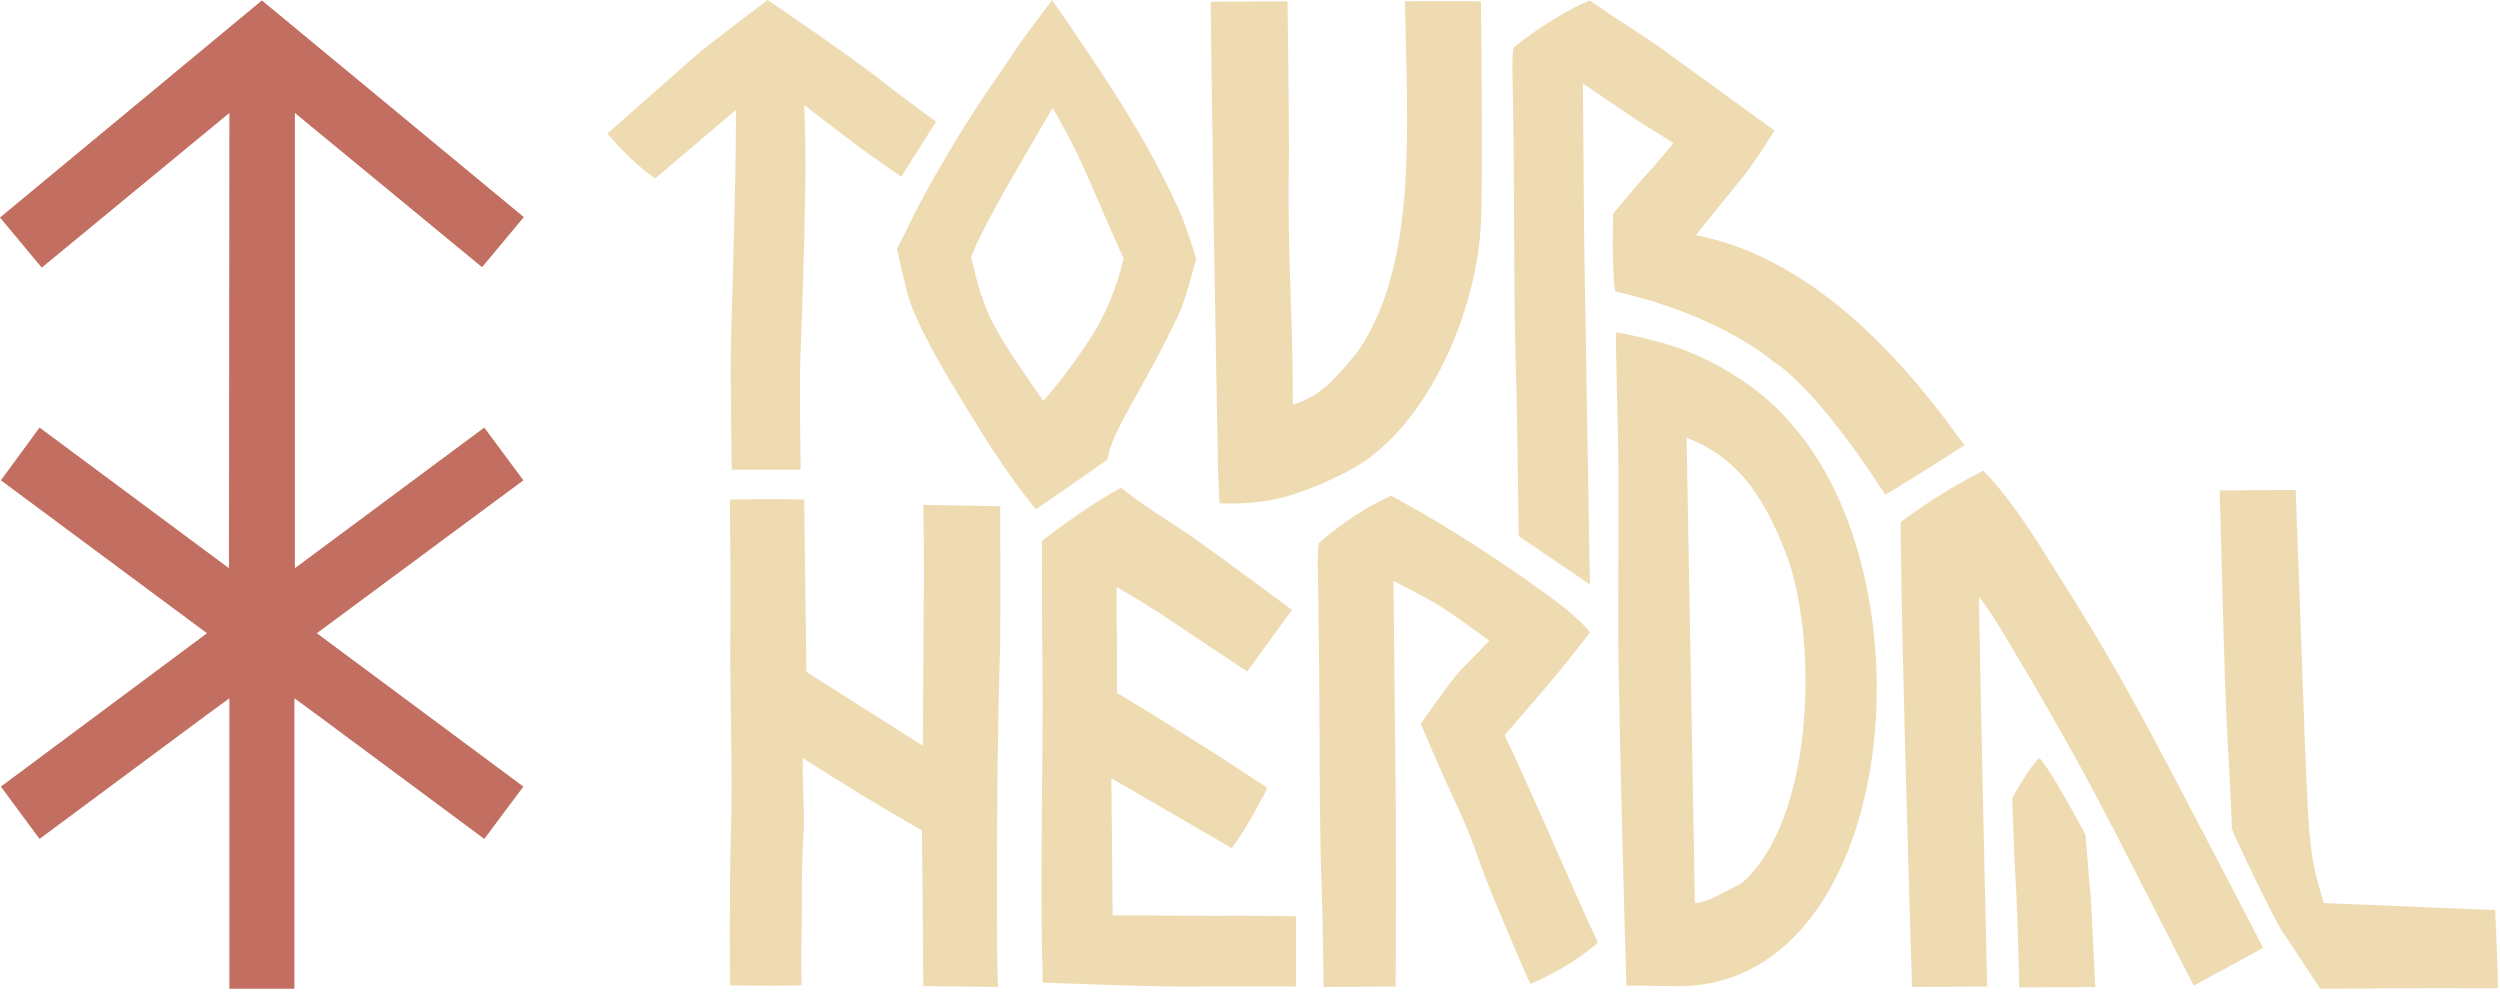
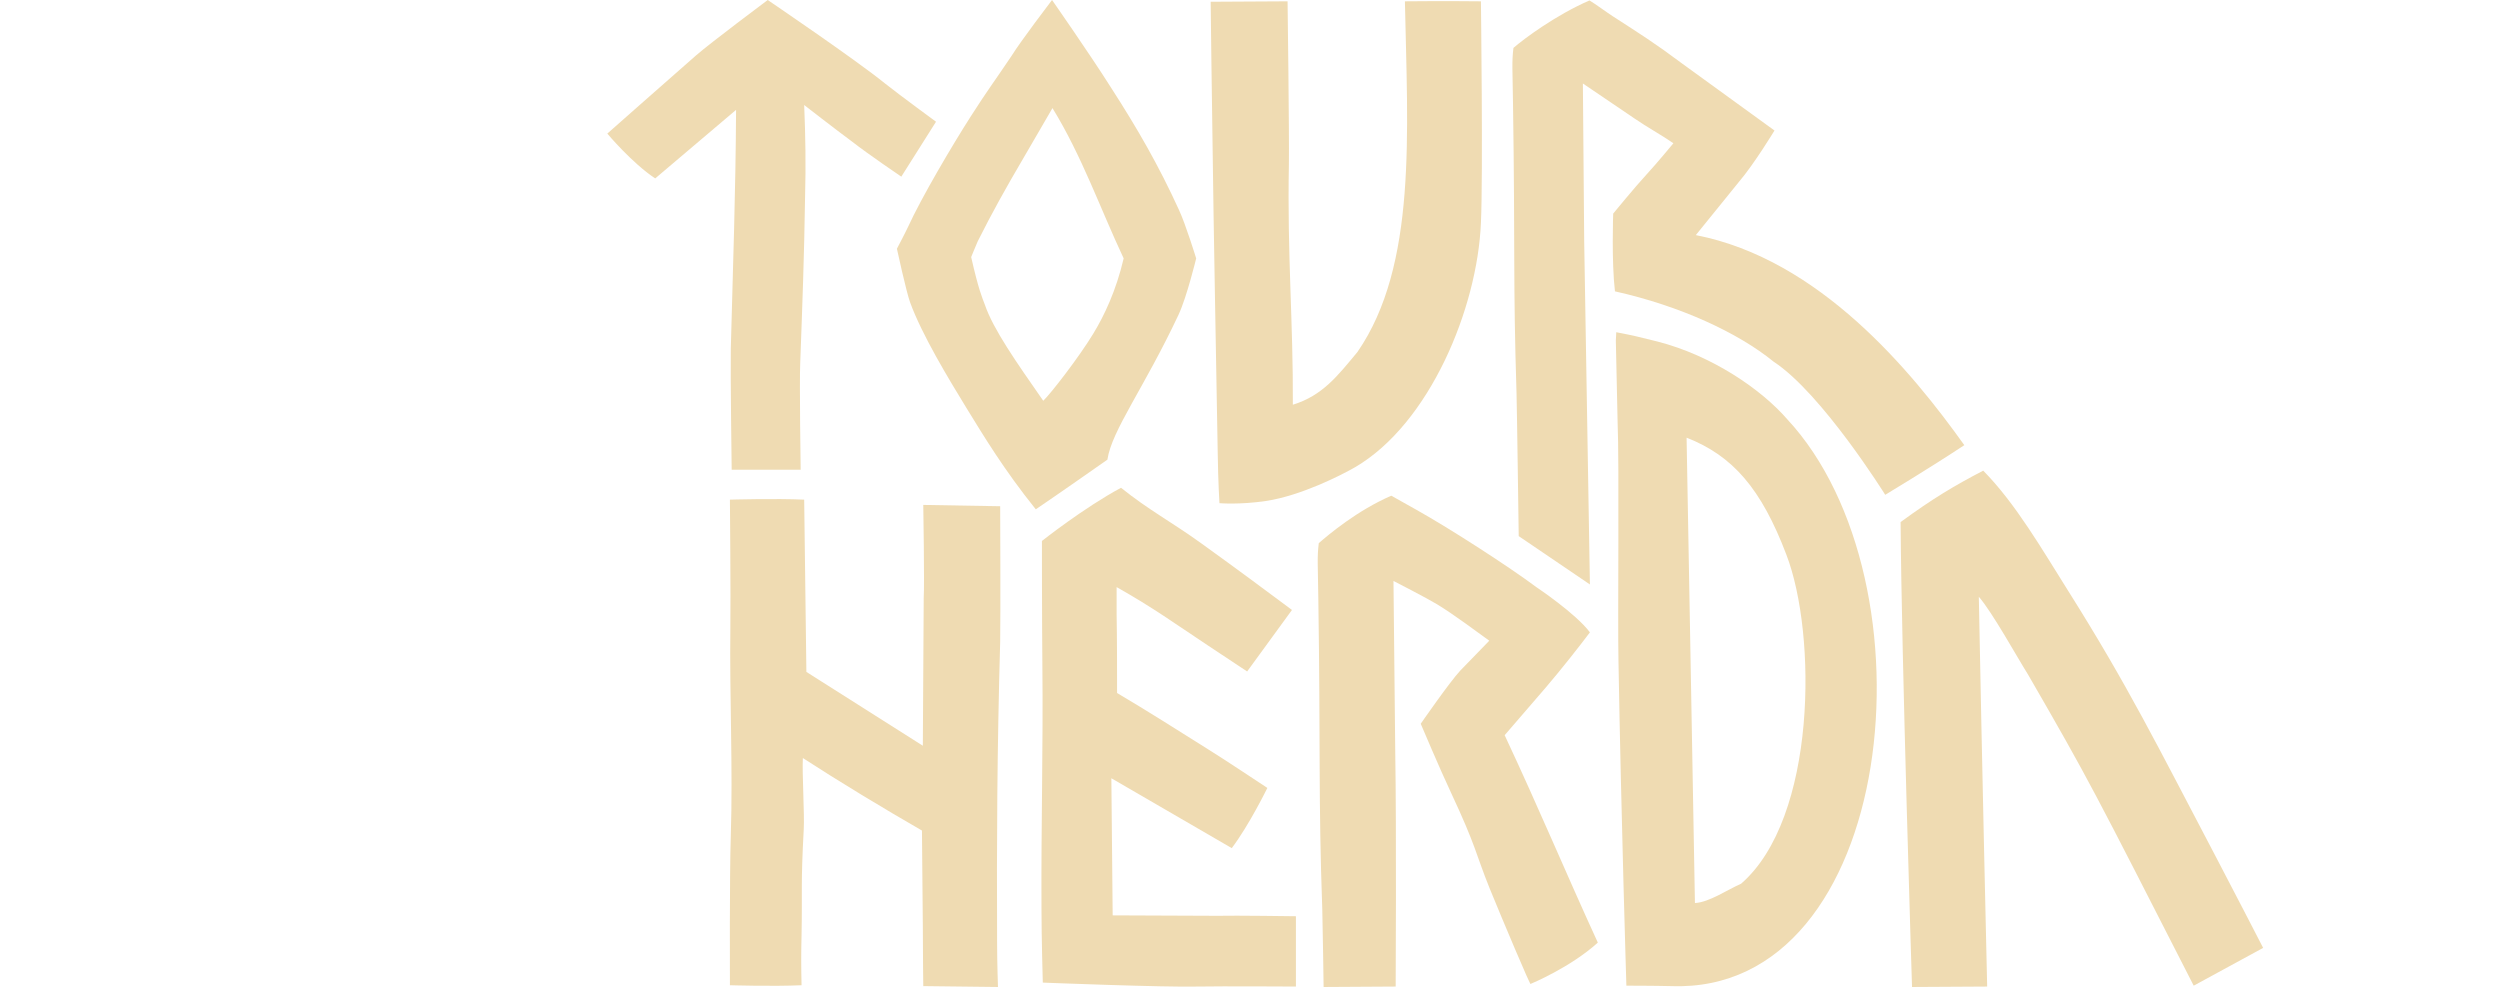
<svg xmlns="http://www.w3.org/2000/svg" width="418" height="166" viewBox="0 0 418 166" fill="none">
  <g clip-path="url(#clip0_1_225)">
    <path d="M186.7 98.163C192.946 101.69 196.326 104.188 201.983 107.935C204.996 109.919 208.522 112.27 208.522 112.27L216.017 101.984C204.187 93.167 203.085 92.505 200.808 90.815C196.032 87.362 191.991 85.231 187.435 81.558C181.263 84.864 174.21 90.448 174.21 90.448C174.21 90.448 174.21 103.82 174.283 110.948C174.43 125.202 174.063 137.619 174.136 151.947C174.136 156.723 174.356 164.291 174.356 164.291C174.356 164.291 194.783 165.099 200.367 164.952C204.04 164.878 216.678 164.952 216.678 164.952V153.196C216.678 153.196 206.465 153.049 203.526 153.122L186.039 153.049L185.819 130.125L205.951 141.807C208.89 137.913 211.902 131.741 211.902 131.741C211.902 131.741 204.261 126.671 201.983 125.275C196.84 122.042 191.991 118.956 186.774 115.87C186.774 111.829 186.774 106.906 186.7 102.792V98.163Z" fill="#EFDBB2" />
    <path d="M330.859 99.779C331.373 127.112 332.255 164.952 332.255 164.952L319.691 165.025C319.691 165.025 317.927 109.551 317.78 87.288C323.217 83.321 326.671 81.263 331.594 78.692C337.031 84.202 341.513 91.991 345.774 98.751C355.767 114.621 360.69 124.614 370.462 143.203C372.372 146.803 378.397 158.486 378.397 158.486L366.788 164.805C350.036 132.035 349.448 130.712 339.088 112.784C337.325 109.992 333.063 102.277 330.859 99.779Z" fill="#EFDBB2" />
-     <path d="M340.998 126.745C342.909 128.655 348.713 139.603 348.713 139.603C349.374 148.861 349.448 147.097 349.815 154.224C349.962 157.457 350.33 165.025 350.33 165.025L337.618 165.099C337.618 165.099 337.324 152.167 337.031 147.538C336.884 145.334 336.663 140.484 336.443 133.578C336.369 133.504 339.382 128.067 340.998 126.745Z" fill="#EFDBB2" />
    <path d="M154.445 99.926C154.592 97.795 154.371 84.423 154.371 84.423L167.23 84.643C167.23 84.643 167.303 102.939 167.23 107.274C166.715 125.642 166.642 140.631 166.715 157.604C166.715 160.984 166.862 165.025 166.862 165.025L154.371 164.878C154.371 164.878 154.298 159.367 154.298 155.032L154.151 138.868C147.759 135.194 140.117 130.565 134.239 126.744C134.092 129.169 134.533 136.223 134.386 138.647C133.872 148.199 134.166 148.64 134.019 156.355C133.945 159.514 133.945 161.351 134.019 164.731C129.169 164.952 122.042 164.731 122.042 164.731C122.042 164.731 121.969 145.922 122.189 139.75C122.557 128.434 121.969 116.384 122.116 104.922C122.189 100.073 122.042 83.541 122.042 83.541C122.042 83.541 129.757 83.321 134.46 83.541L134.827 112.343L154.298 124.687L154.445 99.926Z" fill="#EFDBB2" />
    <path d="M232.99 97.134C232.99 97.134 238.574 100 240.264 101.028C243.276 102.865 246.95 105.657 249.007 107.127C249.007 107.127 245.921 110.286 244.158 112.123C242.321 114.107 237.545 121.014 237.545 121.014C237.545 121.014 240.778 128.655 242.615 132.549C246.877 141.66 246.656 142.542 249.081 148.567C251.212 153.784 255.987 165.099 255.914 164.511C255.914 164.511 262.527 161.792 267.156 157.604C261.792 145.922 257.53 135.635 251.579 122.924L258.486 114.915C261.057 111.903 264.07 108.082 265.833 105.731C263.482 102.571 256.869 98.163 256.869 98.163C252.461 94.856 242.468 88.391 236.81 85.231C235.929 84.717 233.504 83.394 232.622 82.88C226.891 85.378 222.189 89.346 220.499 90.815C220.205 93.24 220.352 94.416 220.425 100.147C220.793 124.54 220.425 133.651 221.087 152.094C221.16 154.518 221.307 165.025 221.307 165.025L233.357 164.952C233.357 164.952 233.504 139.162 233.284 125.643L232.99 97.134Z" fill="#EFDBB2" />
    <path d="M283.393 150.991C285.818 150.845 288.757 148.787 291.108 147.759C303.746 136.811 303.82 106.098 298.676 92.726C294.488 81.704 289.712 76.194 281.997 73.181L283.393 150.991ZM270.241 55.547C273.254 56.135 273.548 56.209 277.075 57.09C286.259 59.441 294.488 65.099 298.823 70.095C324.099 97.281 317.192 166.274 279.426 164.878C276.56 164.805 271.931 164.805 271.931 164.805C271.931 164.805 271.05 136.223 270.609 110.58C270.462 103.6 270.756 77.369 270.462 70.463L270.168 56.943L270.241 55.547Z" fill="#EFDBB2" />
    <path d="M216.164 67.671C216.237 53.931 215.209 42.542 215.503 27.48C215.576 22.41 215.282 0.22 215.282 0.22L202.424 0.294C202.424 0.294 202.644 18.81 202.718 22.557C202.938 40.117 203.306 58.045 203.6 75.606C203.673 80.749 203.893 84.129 203.893 84.129C203.893 84.129 207.2 84.423 211.682 83.762C217.486 82.88 224.173 79.5 226.597 78.104C239.015 70.83 247.023 51.58 247.611 37.252C247.979 29.39 247.611 0.22 247.611 0.22C247.611 0.22 241.292 0.147 234.9 0.22C235.341 22.116 236.957 44.379 226.965 58.854C223.658 62.821 221.16 66.128 216.164 67.671Z" fill="#EFDBB2" />
    <path d="M134.46 17.561C134.68 22.998 134.754 27.48 134.607 32.99C134.46 42.836 134.166 50.698 133.798 60.691C133.651 63.85 133.872 78.545 133.872 78.545H122.336C122.336 78.545 122.116 62.454 122.189 58.339C122.557 44.379 122.997 32.329 123.071 18.369L109.552 29.831C105.657 27.259 101.543 22.336 101.543 22.336C101.543 22.336 109.845 14.989 116.385 9.258C118.736 7.201 128.361 0 128.361 0C128.361 0 143.203 10.066 147.979 13.96C150.477 15.944 156.502 20.353 156.502 20.353L150.698 29.537C150.698 29.537 144.967 25.643 142.542 23.733C139.75 21.675 134.46 17.561 134.46 17.561Z" fill="#EFDBB2" />
-     <path d="M381.557 155.694C380.528 154.151 374.503 141.881 373.18 138.648C372.739 126.377 372.299 124.32 371.858 108.449C371.637 100.661 371.123 81.998 371.123 81.998L383.834 81.925L384.275 93.828C384.275 93.828 385.01 114.033 385.377 124.173C386.112 143.13 386.406 143.717 388.537 150.991L417.192 152.167C417.412 156.429 417.706 165.246 417.706 165.246C417.706 165.246 399.999 165.172 391.329 165.319H387.949C385.598 161.866 383.908 159.074 381.557 155.694Z" fill="#EFDBB2" />
    <path d="M174.43 67.009C175.679 65.834 180.455 59.662 182.806 55.768C184.643 52.755 186.627 48.567 187.876 43.203C183.908 34.754 180.896 26.084 175.973 18.075C174.283 20.94 173.401 22.557 170.977 26.672C168.258 31.3 165.834 35.636 163.482 40.338C163.188 40.999 162.38 42.983 162.38 42.983C163.629 48.494 164.217 49.743 164.658 50.918C166.054 55.033 169.875 60.47 174.43 67.009ZM175.9 0C175.9 0 182.218 9.037 185.745 14.622C190.154 21.455 193.754 27.7 197.134 35.121C198.236 37.472 199.999 43.203 199.999 43.203C199.999 43.203 198.457 49.596 197.06 52.608C191.256 64.952 185.892 71.932 185.157 76.855C181.263 79.574 177.296 82.366 173.181 85.158C167.817 78.472 164.511 72.961 161.572 68.185C158.559 63.262 154.151 55.988 152.167 50.551C151.506 48.714 149.963 41.587 149.963 41.587C149.963 41.587 151.285 39.089 151.8 37.987C154.078 32.99 159.294 24.173 162.307 19.471C165.319 14.768 165.98 14.034 169.14 9.331C170.683 6.833 175.9 0 175.9 0Z" fill="#EFDBB2" />
    <path d="M264.658 13.96L273.328 19.838C275.458 21.308 277.663 22.483 279.793 23.953C279.793 23.953 277.001 27.333 275.238 29.243C273.401 31.227 269.727 35.709 269.727 35.709C269.727 35.709 269.433 43.718 270.021 48.714C280.896 51.139 290.594 55.621 296.546 60.47C304.628 65.76 315.209 82.733 315.209 82.733C315.209 82.733 322.776 78.177 328.434 74.43C319.617 62.086 304.261 43.35 283.541 39.309L290.741 30.419C293.313 27.406 296.693 21.822 296.693 21.822L281.19 10.58C276.781 7.274 274.209 5.657 269.654 2.718C268.846 2.204 266.641 0.588 265.76 0.073C260.029 2.572 254.738 6.539 253.049 8.009C252.755 10.433 252.902 11.609 252.975 17.34C253.342 41.734 252.975 47.244 253.563 65.687C253.636 68.111 253.93 89.64 253.93 89.64L265.833 97.722C265.833 97.722 265.098 53.857 264.878 40.411L264.658 13.96Z" fill="#EFDBB2" />
-     <path d="M87.582 36.297L80.602 44.673L49.302 18.883V95.003L80.97 71.491L87.509 80.308L52.976 105.878L87.509 131.52L80.97 140.264L53.343 119.764L49.228 116.752V165.319H38.354V116.752L34.239 119.764L6.613 140.264L0.147 131.52L34.607 105.878L0.147 80.308L6.613 71.491L38.281 95.003L38.354 18.883L6.98 44.746L0 36.37L43.791 0.073L87.582 36.297Z" fill="#C26E60" />
  </g>
  <defs>
    <clipPath id="clip0_1_225">
      <rect width="417.633" height="165.319" fill="white" />
    </clipPath>
  </defs>
</svg>